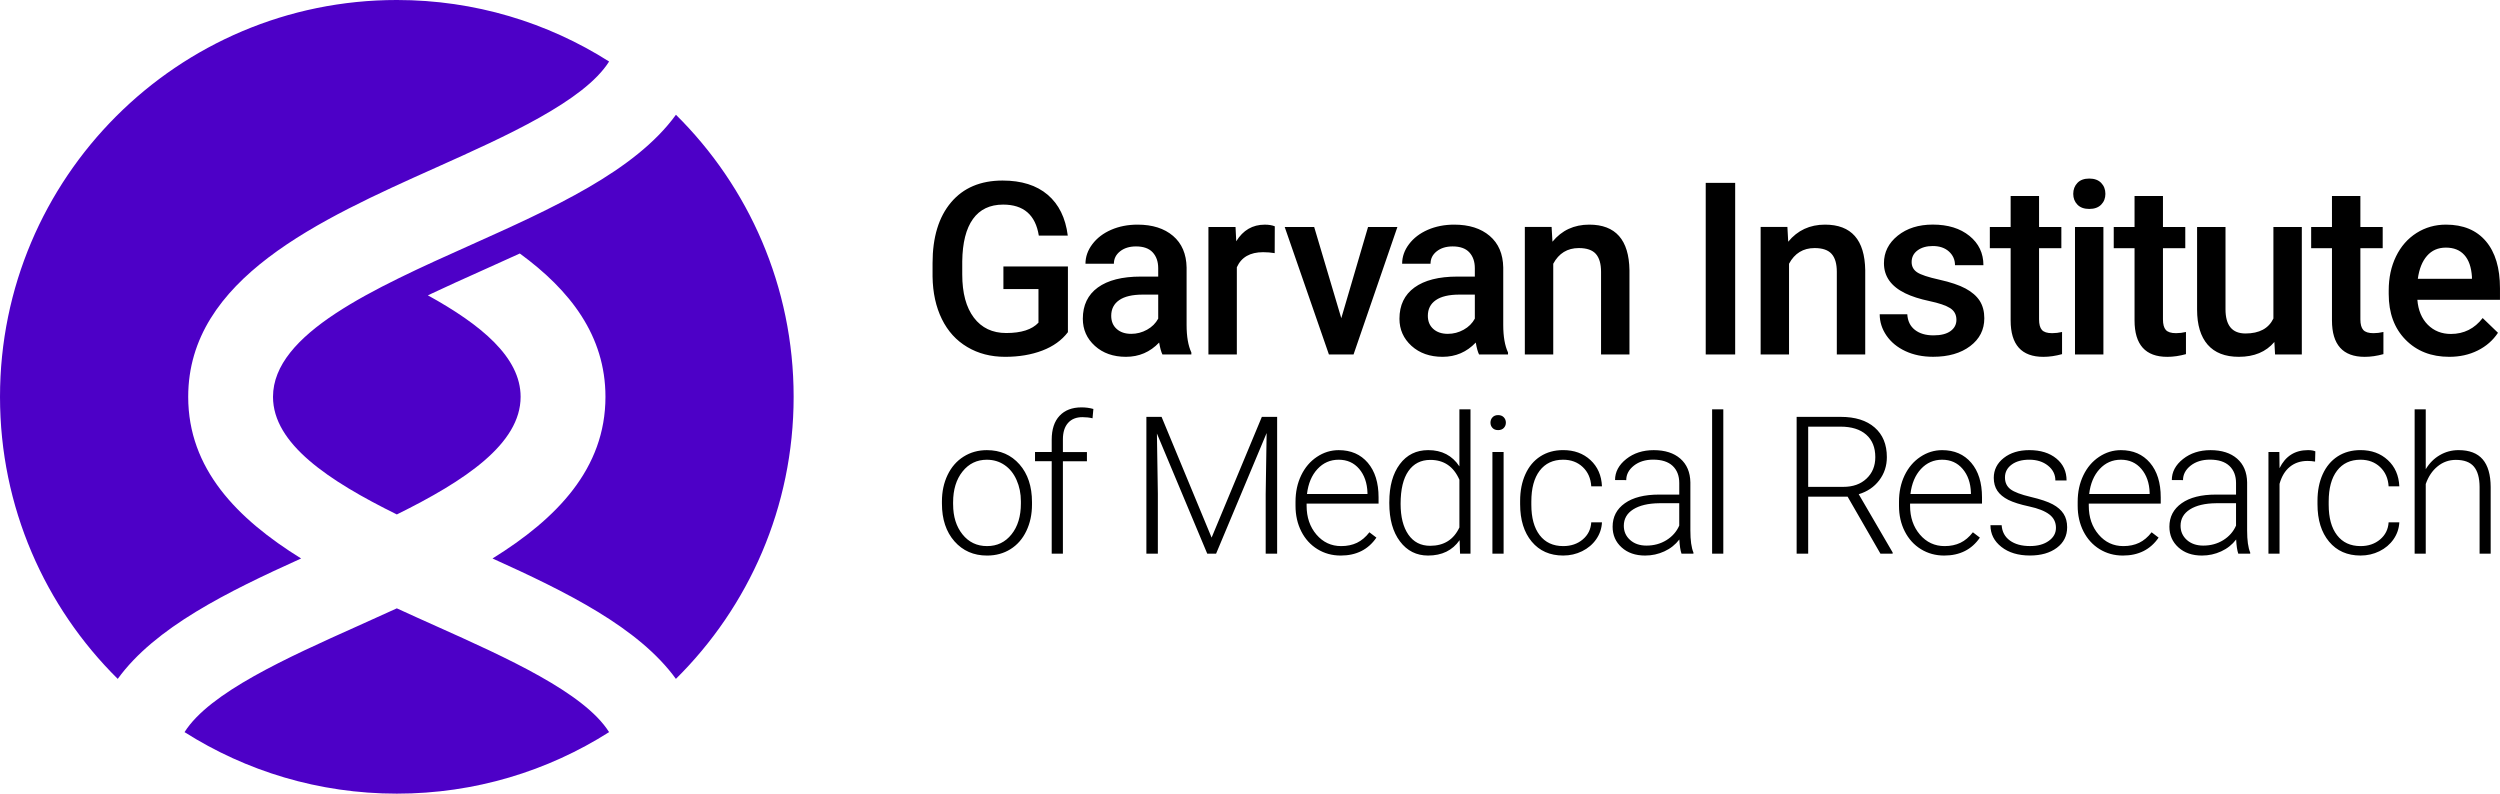
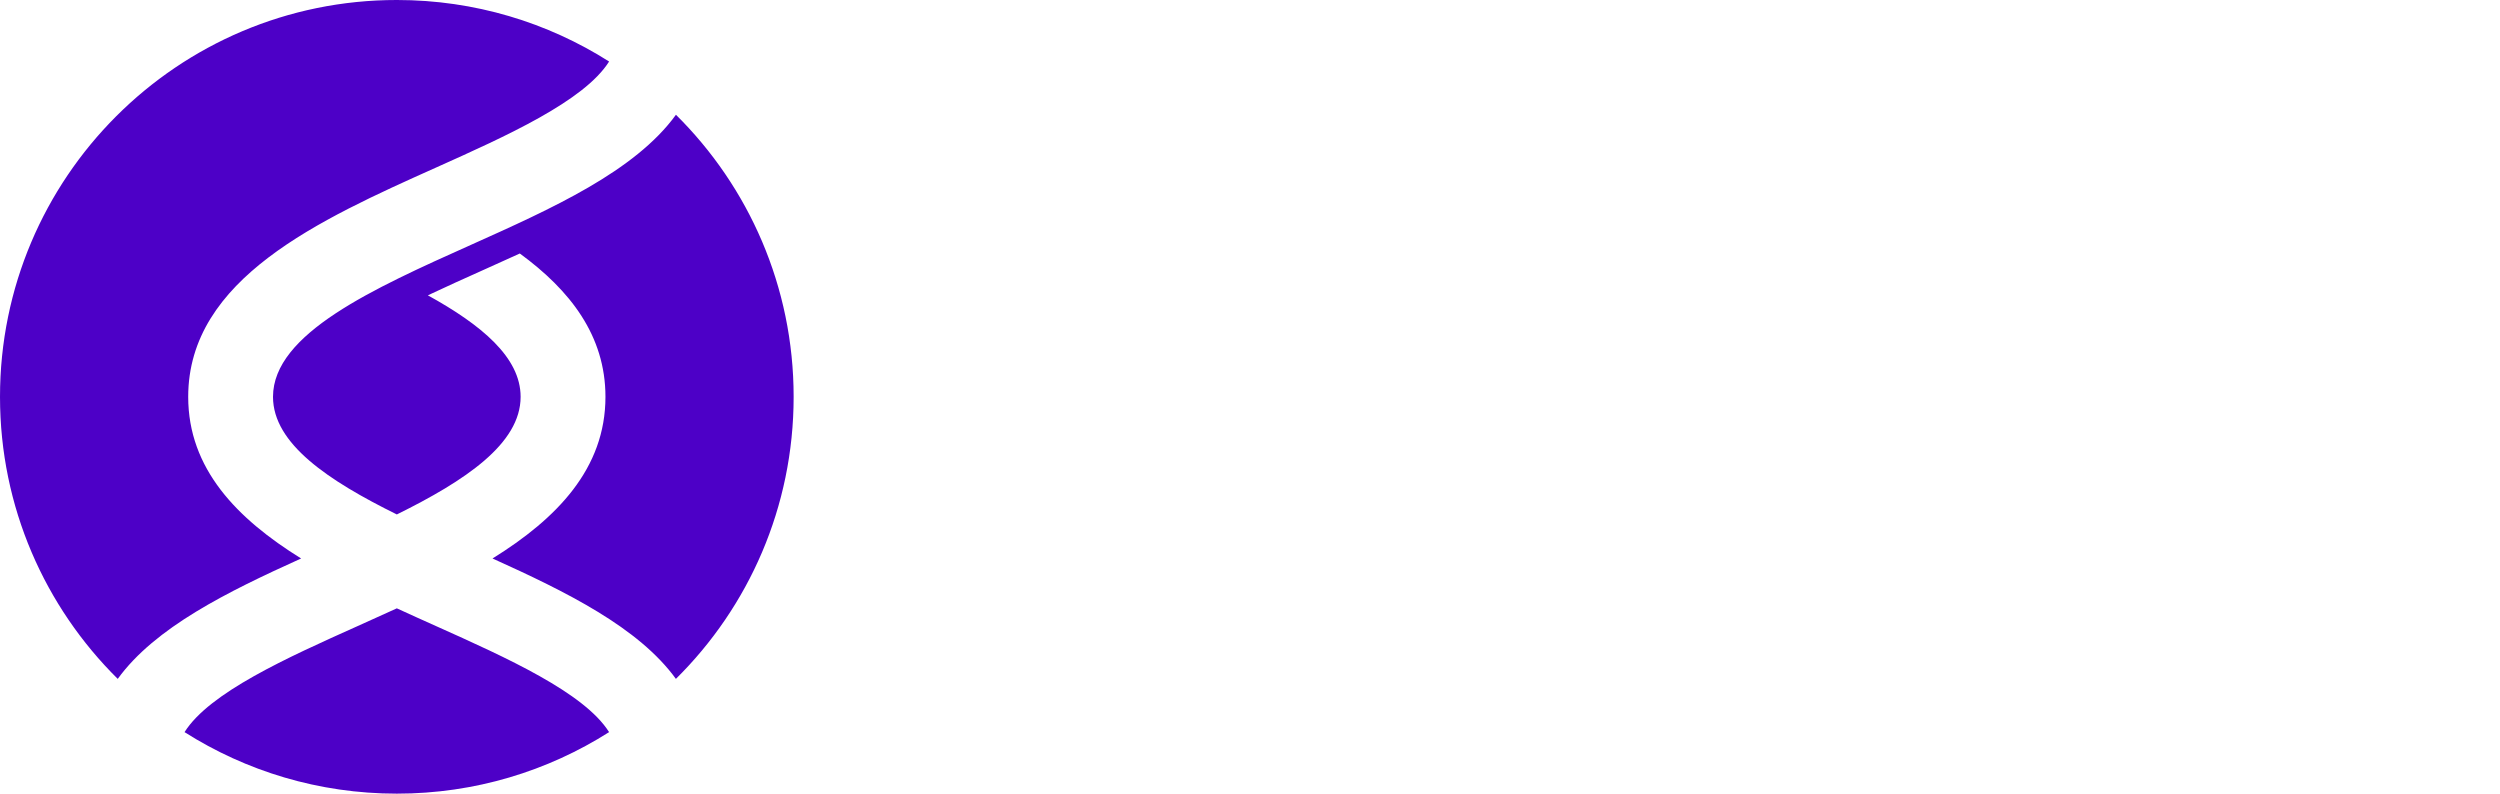
<svg xmlns="http://www.w3.org/2000/svg" version="1.1" id="Layer_1" x="0px" y="0px" width="169.504px" height="53.811px" viewBox="1.993 2.076 169.504 53.811" enable-background="new 1.993 2.076 169.504 53.811" xml:space="preserve">
  <g id="garvan-logo" transform="matrix(1.35, 0, 0, 1.35, -0.7, -0.7)">
-     <path id="Fill-228" d="M123.824,25.621c0.184-0.305,0.419-0.541,0.707-0.707c0.287-0.167,0.6-0.251,0.94-0.251c0.543,0,0.948,0.155,1.212,0.462c0.265,0.31,0.399,0.771,0.402,1.389v3.349h-0.557v-3.355c-0.003-0.456-0.099-0.796-0.287-1.019c-0.19-0.224-0.49-0.336-0.906-0.336c-0.346,0-0.653,0.109-0.919,0.328c-0.267,0.218-0.464,0.514-0.592,0.884v3.497h-0.558v-7.248h0.558V25.621z M120.551,29.483c0.389,0,0.716-0.111,0.98-0.333c0.263-0.222,0.407-0.51,0.428-0.862h0.538c-0.016,0.31-0.112,0.595-0.29,0.851c-0.178,0.256-0.414,0.456-0.709,0.602c-0.294,0.145-0.611,0.216-0.948,0.216c-0.666,0-1.192-0.232-1.581-0.698c-0.388-0.465-0.582-1.092-0.582-1.878v-0.17c0-0.503,0.087-0.948,0.261-1.335c0.176-0.388,0.427-0.687,0.752-0.898c0.326-0.21,0.707-0.316,1.145-0.316c0.555,0,1.013,0.167,1.374,0.501c0.361,0.333,0.553,0.773,0.578,1.317h-0.538c-0.025-0.4-0.168-0.722-0.428-0.968c-0.26-0.245-0.589-0.367-0.985-0.367c-0.506,0-0.898,0.184-1.178,0.552c-0.28,0.368-0.418,0.885-0.418,1.547v0.165c0,0.652,0.138,1.16,0.418,1.525C119.647,29.3,120.042,29.483,120.551,29.483L120.551,29.483z M118.265,25.239c-0.119-0.022-0.245-0.033-0.379-0.033c-0.35,0-0.645,0.099-0.887,0.295c-0.242,0.197-0.414,0.482-0.518,0.856v3.506h-0.557v-5.105h0.548l0.009,0.812c0.297-0.605,0.773-0.907,1.428-0.907c0.156,0,0.279,0.02,0.37,0.061L118.265,25.239z M112.649,29.458c0.375,0,0.708-0.091,1.004-0.273c0.294-0.183,0.509-0.425,0.643-0.732V27.33h-1.002c-0.558,0.006-0.995,0.11-1.311,0.309c-0.315,0.2-0.473,0.475-0.473,0.824c0,0.286,0.106,0.524,0.317,0.713C112.037,29.363,112.312,29.458,112.649,29.458L112.649,29.458z M114.409,29.864c-0.056-0.161-0.091-0.397-0.107-0.713c-0.197,0.258-0.447,0.457-0.752,0.597c-0.304,0.14-0.626,0.21-0.966,0.21c-0.488,0-0.881-0.136-1.183-0.41c-0.301-0.273-0.452-0.62-0.452-1.037c0-0.498,0.206-0.891,0.617-1.181c0.409-0.289,0.981-0.434,1.714-0.434h1.016v-0.58c0-0.365-0.112-0.652-0.335-0.862c-0.223-0.209-0.548-0.313-0.976-0.313c-0.39,0-0.713,0.101-0.969,0.301c-0.255,0.203-0.383,0.444-0.383,0.727l-0.562-0.004c0-0.406,0.187-0.757,0.562-1.055c0.375-0.297,0.835-0.446,1.381-0.446c0.565,0,1.01,0.143,1.336,0.427c0.326,0.285,0.495,0.683,0.503,1.192v2.416c0,0.494,0.051,0.864,0.155,1.108v0.057H114.409z M108.512,25.145c-0.422,0-0.776,0.155-1.065,0.467c-0.289,0.311-0.465,0.73-0.527,1.254h3.038v-0.061c-0.015-0.49-0.155-0.89-0.417-1.199C109.28,25.299,108.936,25.145,108.512,25.145L108.512,25.145z M108.614,29.958c-0.431,0-0.82-0.106-1.168-0.32c-0.348-0.214-0.618-0.512-0.813-0.894c-0.193-0.382-0.29-0.811-0.29-1.285v-0.203c0-0.492,0.095-0.933,0.284-1.326c0.189-0.394,0.452-0.702,0.788-0.927c0.337-0.226,0.702-0.339,1.096-0.339c0.614,0,1.102,0.212,1.463,0.635c0.36,0.424,0.54,1.001,0.54,1.735v0.315h-3.614v0.109c0,0.578,0.164,1.06,0.495,1.446c0.329,0.386,0.743,0.579,1.243,0.579c0.299,0,0.564-0.056,0.793-0.166c0.229-0.11,0.438-0.286,0.625-0.528l0.351,0.268C109.995,29.658,109.398,29.958,108.614,29.958L108.614,29.958z M105.252,28.566c0-0.28-0.112-0.505-0.335-0.675c-0.224-0.169-0.559-0.302-1.009-0.399c-0.449-0.096-0.798-0.206-1.046-0.329c-0.248-0.126-0.432-0.278-0.552-0.456c-0.12-0.181-0.181-0.397-0.181-0.652c0-0.402,0.168-0.735,0.501-0.998c0.334-0.262,0.762-0.394,1.283-0.394c0.565,0,1.018,0.141,1.36,0.422c0.342,0.281,0.512,0.649,0.512,1.102h-0.562c0-0.299-0.124-0.546-0.372-0.746c-0.247-0.197-0.561-0.297-0.938-0.297c-0.368,0-0.665,0.082-0.888,0.248c-0.223,0.165-0.334,0.38-0.334,0.643c0,0.255,0.093,0.453,0.278,0.593c0.186,0.14,0.524,0.268,1.016,0.385c0.491,0.116,0.86,0.24,1.105,0.372c0.245,0.132,0.426,0.291,0.545,0.477c0.119,0.184,0.179,0.411,0.179,0.674c0,0.431-0.172,0.775-0.517,1.033c-0.345,0.258-0.795,0.387-1.351,0.387c-0.59,0-1.068-0.143-1.434-0.432c-0.367-0.288-0.55-0.651-0.55-1.092h0.562c0.022,0.331,0.16,0.587,0.414,0.772c0.254,0.184,0.59,0.277,1.008,0.277c0.391,0,0.706-0.087,0.945-0.26C105.132,29.05,105.252,28.831,105.252,28.566L105.252,28.566z M99.535,25.145c-0.421,0-0.776,0.155-1.065,0.467c-0.288,0.311-0.464,0.73-0.526,1.254h3.037v-0.061c-0.014-0.49-0.153-0.89-0.416-1.199C100.303,25.299,99.96,25.145,99.535,25.145L99.535,25.145z M99.639,29.958c-0.43,0-0.82-0.106-1.168-0.32c-0.348-0.214-0.618-0.512-0.812-0.894c-0.195-0.382-0.29-0.811-0.29-1.285v-0.203c0-0.492,0.094-0.933,0.282-1.326c0.19-0.394,0.452-0.702,0.789-0.927c0.337-0.226,0.702-0.339,1.095-0.339c0.615,0,1.102,0.212,1.463,0.635c0.361,0.424,0.54,1.001,0.54,1.735v0.315h-3.613v0.109c0,0.578,0.164,1.06,0.493,1.446c0.329,0.386,0.744,0.579,1.243,0.579c0.299,0,0.564-0.056,0.793-0.166c0.23-0.11,0.438-0.286,0.626-0.528l0.351,0.268C101.02,29.658,100.421,29.958,99.639,29.958L99.639,29.958z M92.808,26.508h1.765c0.484,0,0.872-0.137,1.165-0.415c0.294-0.277,0.441-0.637,0.441-1.078c0-0.485-0.153-0.862-0.458-1.13c-0.307-0.268-0.736-0.401-1.288-0.401h-1.625V26.508z M94.788,27h-1.98v2.864h-0.58v-6.871h2.214c0.728,0,1.296,0.178,1.704,0.533c0.409,0.356,0.613,0.851,0.613,1.489c0,0.44-0.128,0.828-0.384,1.165c-0.256,0.336-0.6,0.569-1.029,0.697l1.704,2.926v0.061h-0.613L94.788,27z M87.983,29.864h0.562v-7.248h-0.562V29.864z M84.685,29.458c0.375,0,0.709-0.091,1.004-0.273c0.294-0.183,0.509-0.425,0.643-0.732V27.33h-1.001c-0.559,0.006-0.996,0.11-1.311,0.309c-0.315,0.2-0.472,0.475-0.472,0.824c0,0.286,0.105,0.524,0.316,0.713C84.073,29.363,84.348,29.458,84.685,29.458L84.685,29.458z M86.446,29.864c-0.057-0.161-0.093-0.397-0.109-0.713c-0.197,0.258-0.447,0.457-0.752,0.597c-0.304,0.14-0.626,0.21-0.966,0.21c-0.486,0-0.881-0.136-1.182-0.41c-0.302-0.273-0.451-0.62-0.451-1.037c0-0.498,0.205-0.891,0.616-1.181c0.409-0.289,0.982-0.434,1.715-0.434h1.016v-0.58c0-0.365-0.111-0.652-0.333-0.862c-0.224-0.209-0.55-0.313-0.977-0.313c-0.391,0-0.714,0.101-0.969,0.301c-0.256,0.203-0.384,0.444-0.384,0.727l-0.562-0.004c0-0.406,0.187-0.757,0.562-1.055c0.375-0.297,0.835-0.446,1.381-0.446c0.565,0,1.011,0.143,1.336,0.427c0.326,0.285,0.495,0.683,0.504,1.192v2.416c0,0.494,0.051,0.864,0.154,1.108v0.057H86.446z M80.505,29.483c0.39,0,0.717-0.111,0.98-0.333c0.264-0.222,0.407-0.51,0.428-0.862h0.538c-0.014,0.31-0.111,0.595-0.289,0.851c-0.178,0.256-0.414,0.456-0.71,0.602c-0.294,0.145-0.611,0.216-0.948,0.216c-0.665,0-1.191-0.232-1.58-0.698c-0.388-0.465-0.583-1.092-0.583-1.878v-0.17c0-0.503,0.088-0.948,0.263-1.335c0.174-0.388,0.425-0.687,0.752-0.898c0.325-0.21,0.707-0.316,1.144-0.316c0.556,0,1.013,0.167,1.374,0.501c0.36,0.333,0.553,0.773,0.577,1.317h-0.538c-0.025-0.4-0.167-0.722-0.428-0.968c-0.26-0.245-0.589-0.367-0.985-0.367c-0.506,0-0.898,0.184-1.178,0.552c-0.279,0.368-0.418,0.885-0.418,1.547v0.165c0,0.652,0.14,1.16,0.418,1.525C79.602,29.3,79.996,29.483,80.505,29.483L80.505,29.483z M76.949,29.864h0.562v-5.106h-0.562V29.864z M76.851,23.283c0-0.106,0.035-0.196,0.104-0.269c0.068-0.074,0.161-0.11,0.281-0.11c0.118,0,0.213,0.036,0.284,0.11c0.069,0.073,0.105,0.163,0.105,0.269c0,0.106-0.036,0.195-0.105,0.268c-0.071,0.072-0.166,0.107-0.284,0.107c-0.119,0-0.213-0.035-0.281-0.107C76.886,23.479,76.851,23.39,76.851,23.283L76.851,23.283z M72.338,27.363c0,0.651,0.129,1.165,0.388,1.541c0.26,0.375,0.624,0.564,1.095,0.564c0.69,0,1.18-0.306,1.47-0.921v-2.396c-0.29-0.664-0.777-0.997-1.46-0.997c-0.472,0-0.839,0.187-1.1,0.56C72.469,26.087,72.338,26.637,72.338,27.363L72.338,27.363z M71.771,27.264c0-0.792,0.176-1.424,0.527-1.895c0.351-0.471,0.828-0.706,1.43-0.706c0.683,0,1.204,0.272,1.563,0.817v-2.864h0.557v7.248h-0.524l-0.023-0.679c-0.359,0.515-0.887,0.773-1.583,0.773c-0.583,0-1.054-0.236-1.411-0.71c-0.358-0.473-0.537-1.113-0.537-1.918V27.264z M69.228,25.145c-0.422,0-0.776,0.155-1.065,0.467c-0.289,0.311-0.465,0.73-0.527,1.254h3.038v-0.061c-0.016-0.49-0.155-0.89-0.416-1.199C69.996,25.299,69.652,25.145,69.228,25.145L69.228,25.145z M69.331,29.958c-0.431,0-0.82-0.106-1.168-0.32c-0.349-0.214-0.619-0.512-0.813-0.894c-0.193-0.382-0.29-0.811-0.29-1.285v-0.203c0-0.492,0.095-0.933,0.284-1.326c0.19-0.394,0.452-0.702,0.789-0.927c0.337-0.226,0.702-0.339,1.095-0.339c0.614,0,1.102,0.212,1.463,0.635c0.36,0.424,0.54,1.001,0.54,1.735v0.315h-3.614v0.109c0,0.578,0.165,1.06,0.493,1.446c0.331,0.386,0.745,0.579,1.243,0.579c0.3,0,0.564-0.056,0.794-0.166c0.229-0.11,0.437-0.286,0.624-0.528l0.351,0.268C70.711,29.658,70.114,29.958,69.331,29.958L69.331,29.958z M60.333,22.993l2.513,6.064l2.523-6.064h0.768v6.871h-0.575v-2.991l0.047-3.067l-2.538,6.058h-0.444l-2.528-6.035l0.047,3.024v3.011H59.57v-6.871H60.333z M54.815,29.864V25.22h-0.838v-0.462h0.838V24.14c0-0.522,0.132-0.923,0.396-1.203c0.264-0.281,0.632-0.421,1.102-0.421c0.212,0,0.41,0.027,0.595,0.08l-0.043,0.468c-0.156-0.038-0.326-0.057-0.509-0.057c-0.31,0-0.55,0.098-0.722,0.292c-0.171,0.194-0.257,0.468-0.257,0.825v0.635h1.207v0.462h-1.207v4.643H54.815z M49.864,27.392c0,0.609,0.157,1.111,0.47,1.502c0.314,0.393,0.725,0.589,1.234,0.589c0.506,0,0.915-0.196,1.228-0.589c0.314-0.391,0.471-0.907,0.471-1.549v-0.109c0-0.391-0.072-0.747-0.216-1.071c-0.143-0.325-0.344-0.575-0.604-0.753c-0.259-0.177-0.556-0.266-0.89-0.266c-0.499,0-0.906,0.197-1.221,0.592c-0.315,0.395-0.473,0.911-0.473,1.551V27.392z M49.302,27.236c0-0.49,0.095-0.933,0.284-1.326c0.189-0.394,0.455-0.7,0.8-0.918c0.345-0.219,0.736-0.328,1.173-0.328c0.674,0,1.22,0.238,1.639,0.715c0.418,0.477,0.627,1.11,0.627,1.895v0.119c0,0.493-0.094,0.938-0.284,1.332c-0.188,0.395-0.455,0.699-0.798,0.913c-0.343,0.214-0.735,0.32-1.175,0.32c-0.671,0-1.216-0.238-1.636-0.714c-0.42-0.477-0.63-1.108-0.63-1.895V27.236z M124.836,14.492c-0.392,0-0.708,0.138-0.949,0.414c-0.241,0.276-0.394,0.66-0.461,1.154h2.718v-0.107c-0.032-0.481-0.159-0.845-0.382-1.091C125.54,14.615,125.23,14.492,124.836,14.492L124.836,14.492z M125.005,19.977c-0.904,0-1.636-0.287-2.198-0.861c-0.562-0.574-0.843-1.338-0.843-2.292v-0.178c0-0.639,0.122-1.21,0.367-1.713c0.245-0.503,0.588-0.894,1.03-1.175c0.442-0.28,0.936-0.42,1.479-0.42c0.865,0,1.533,0.278,2.005,0.834c0.471,0.556,0.707,1.343,0.707,2.36v0.581h-4.149c0.042,0.528,0.218,0.946,0.524,1.254c0.309,0.308,0.694,0.462,1.16,0.462c0.653,0,1.186-0.267,1.596-0.799l0.768,0.74c-0.253,0.383-0.593,0.679-1.018,0.89C126.011,19.871,125.534,19.977,125.005,19.977L125.005,19.977z M120.541,11.9v1.556h1.121v1.065h-1.121v3.575c0,0.245,0.048,0.421,0.144,0.53c0.096,0.108,0.266,0.163,0.513,0.163c0.165,0,0.331-0.02,0.5-0.06v1.113c-0.325,0.09-0.638,0.136-0.94,0.136c-1.095,0-1.644-0.609-1.644-1.829v-3.627h-1.045v-1.065h1.045V11.9H120.541z M116.221,19.232c-0.42,0.497-1.014,0.745-1.785,0.745c-0.689,0-1.21-0.204-1.564-0.609c-0.355-0.407-0.532-0.994-0.532-1.764v-4.148h1.427v4.131c0,0.813,0.334,1.218,1.003,1.218c0.693,0,1.161-0.25,1.403-0.751v-4.598h1.427v6.402h-1.344L116.221,19.232z M110.626,11.9v1.556h1.121v1.065h-1.121v3.575c0,0.245,0.047,0.421,0.143,0.53c0.095,0.108,0.267,0.163,0.514,0.163c0.165,0,0.331-0.02,0.498-0.06v1.113c-0.324,0.09-0.637,0.136-0.938,0.136c-1.097,0-1.644-0.609-1.644-1.829v-3.627h-1.045v-1.065h1.045V11.9H110.626z M106.208,19.858h1.427v-6.402h-1.427V19.858z M106.12,11.793c0-0.221,0.071-0.404,0.21-0.55c0.138-0.146,0.336-0.219,0.595-0.219c0.258,0,0.458,0.073,0.599,0.219c0.14,0.146,0.211,0.329,0.211,0.55c0,0.217-0.071,0.397-0.211,0.541c-0.141,0.144-0.341,0.216-0.599,0.216c-0.259,0-0.457-0.072-0.595-0.216C106.191,12.191,106.12,12.01,106.12,11.793L106.12,11.793z M104.403,11.9v1.556h1.12v1.065h-1.12v3.575c0,0.245,0.047,0.421,0.143,0.53c0.095,0.108,0.267,0.163,0.514,0.163c0.165,0,0.33-0.02,0.498-0.06v1.113c-0.325,0.09-0.637,0.136-0.938,0.136c-1.097,0-1.644-0.609-1.644-1.829v-3.627h-1.045v-1.065h1.045V11.9H104.403z M100.253,18.118c0-0.256-0.105-0.451-0.314-0.586c-0.209-0.134-0.557-0.252-1.042-0.355c-0.486-0.103-0.89-0.233-1.215-0.391c-0.712-0.346-1.069-0.85-1.069-1.509c0-0.552,0.231-1.013,0.693-1.385c0.462-0.371,1.049-0.556,1.761-0.556c0.759,0,1.372,0.189,1.84,0.567c0.468,0.379,0.702,0.871,0.702,1.474h-1.427c0-0.276-0.102-0.505-0.305-0.689c-0.204-0.184-0.474-0.275-0.81-0.275c-0.313,0-0.569,0.073-0.766,0.219c-0.197,0.146-0.297,0.341-0.297,0.586c0,0.221,0.093,0.393,0.276,0.515c0.184,0.123,0.556,0.246,1.115,0.37c0.56,0.125,0.999,0.273,1.317,0.444c0.319,0.172,0.556,0.378,0.711,0.618c0.154,0.241,0.231,0.533,0.231,0.876c0,0.576-0.237,1.042-0.71,1.399c-0.474,0.357-1.094,0.536-1.861,0.536c-0.521,0-0.985-0.095-1.391-0.284c-0.407-0.19-0.723-0.45-0.951-0.781c-0.227-0.332-0.341-0.689-0.341-1.071h1.386c0.019,0.34,0.147,0.601,0.382,0.785c0.234,0.183,0.545,0.275,0.932,0.275c0.376,0,0.661-0.072,0.858-0.216C100.155,18.54,100.253,18.351,100.253,18.118L100.253,18.118z M91.764,13.456l0.041,0.74c0.469-0.572,1.087-0.858,1.848-0.858c1.324,0,1.997,0.764,2.02,2.289v4.231h-1.427V15.71c0-0.406-0.086-0.706-0.261-0.902c-0.174-0.195-0.459-0.293-0.854-0.293c-0.575,0-1.003,0.263-1.285,0.787v4.555h-1.426v-6.402H91.764z M87.662,19.858h1.479v-8.616h-1.479V19.858z M79.922,13.456l0.042,0.74c0.469-0.572,1.085-0.858,1.849-0.858c1.322,0,1.995,0.764,2.019,2.289v4.231h-1.427V15.71c0-0.406-0.088-0.706-0.262-0.902c-0.174-0.195-0.458-0.293-0.854-0.293c-0.574,0-1.004,0.263-1.285,0.787v4.555h-1.427v-6.402H79.922z M74.71,18.823c0.281,0,0.546-0.069,0.795-0.207c0.249-0.138,0.435-0.324,0.561-0.557v-1.207h-0.769c-0.529,0-0.926,0.093-1.192,0.279c-0.266,0.185-0.399,0.447-0.399,0.786c0,0.277,0.091,0.497,0.273,0.659C74.161,18.741,74.405,18.823,74.71,18.823L74.71,18.823z M76.278,19.858c-0.062-0.122-0.118-0.32-0.165-0.598c-0.454,0.478-1.009,0.717-1.667,0.717c-0.637,0-1.157-0.184-1.561-0.55c-0.402-0.367-0.605-0.82-0.605-1.361c0-0.683,0.252-1.206,0.754-1.571c0.503-0.365,1.223-0.548,2.157-0.548h0.875v-0.42c0-0.332-0.092-0.596-0.276-0.796c-0.184-0.199-0.463-0.299-0.839-0.299c-0.325,0-0.592,0.082-0.799,0.246c-0.208,0.164-0.311,0.372-0.311,0.625h-1.426c0-0.352,0.115-0.68,0.346-0.985c0.231-0.306,0.545-0.546,0.942-0.72c0.398-0.173,0.841-0.26,1.33-0.26c0.743,0,1.337,0.188,1.779,0.565c0.443,0.378,0.669,0.906,0.681,1.589v2.888c0,0.576,0.08,1.036,0.24,1.379v0.1H76.278z M69.359,18.037l1.344-4.581h1.474l-2.202,6.402h-1.238l-2.22-6.402h1.48L69.359,18.037z M66.014,14.77c-0.187-0.032-0.381-0.048-0.581-0.048c-0.653,0-1.094,0.252-1.32,0.757v4.379h-1.427v-6.402h1.361l0.036,0.717c0.344-0.557,0.822-0.834,1.432-0.834c0.203,0,0.372,0.028,0.504,0.083L66.014,14.77z M58.808,18.823c0.281,0,0.546-0.069,0.795-0.207c0.249-0.138,0.435-0.324,0.561-0.557v-1.207h-0.77c-0.528,0-0.926,0.093-1.191,0.279c-0.266,0.185-0.399,0.447-0.399,0.786c0,0.277,0.091,0.497,0.273,0.659C58.259,18.741,58.503,18.823,58.808,18.823L58.808,18.823z M60.376,19.858c-0.063-0.122-0.118-0.32-0.165-0.598c-0.454,0.478-1.01,0.717-1.667,0.717c-0.637,0-1.157-0.184-1.561-0.55s-0.605-0.82-0.605-1.361c0-0.683,0.252-1.206,0.754-1.571c0.503-0.365,1.222-0.548,2.157-0.548h0.875v-0.42c0-0.332-0.093-0.596-0.277-0.796c-0.183-0.199-0.463-0.299-0.839-0.299c-0.324,0-0.591,0.082-0.798,0.246c-0.208,0.164-0.312,0.372-0.312,0.625h-1.427c0-0.352,0.116-0.68,0.347-0.985c0.231-0.306,0.544-0.546,0.942-0.72c0.397-0.173,0.841-0.26,1.329-0.26c0.744,0,1.337,0.188,1.78,0.565c0.442,0.378,0.669,0.906,0.681,1.589v2.888c0,0.576,0.079,1.036,0.239,1.379v0.1H60.376z M55.628,18.74c-0.31,0.407-0.738,0.714-1.286,0.923c-0.547,0.209-1.17,0.314-1.866,0.314c-0.716,0-1.351-0.164-1.901-0.492c-0.553-0.327-0.978-0.795-1.277-1.405c-0.299-0.609-0.455-1.32-0.467-2.133v-0.675c0-1.302,0.31-2.318,0.928-3.05c0.617-0.732,1.481-1.098,2.588-1.098c0.951,0,1.706,0.238,2.266,0.714c0.559,0.476,0.896,1.158,1.009,2.05h-1.455c-0.165-1.037-0.762-1.556-1.79-1.556c-0.666,0-1.172,0.242-1.518,0.724c-0.346,0.482-0.525,1.191-0.537,2.125v0.662c0,0.931,0.195,1.653,0.584,2.168c0.39,0.514,0.931,0.771,1.624,0.771c0.758,0,1.298-0.174,1.62-0.521v-1.687h-1.761v-1.136h3.24V18.74z" />
    <path id="Fill-231" fill="#4D00C7" d="M7.908,36.152c1.874-2.585,5.501-4.37,9.21-6.047c-3.228-2.001-5.671-4.511-5.671-8.119c0-5.934,6.612-8.898,12.446-11.514c3.528-1.582,7.442-3.339,8.693-5.326c-3.083-1.956-6.74-3.09-10.66-3.09c-11.008,0-19.931,8.923-19.931,19.93C1.995,27.528,4.257,32.54,7.908,36.152 M23.893,33.5c-0.65-0.292-1.309-0.587-1.968-0.891c-0.66,0.304-1.319,0.599-1.969,0.891c-3.528,1.582-7.442,3.338-8.693,5.326c3.084,1.956,6.74,3.09,10.662,3.09c3.921,0,7.577-1.134,10.66-3.09C31.335,36.839,27.421,35.082,23.893,33.5 M41.854,21.986c0,5.542-2.261,10.554-5.913,14.166c-1.874-2.585-5.501-4.37-9.21-6.047c3.227-2.001,5.672-4.511,5.672-8.119c0-3.075-1.777-5.353-4.301-7.198c-0.63,0.289-1.262,0.574-1.89,0.854c-0.883,0.397-1.814,0.813-2.729,1.247c2.679,1.479,4.659,3.109,4.659,5.097c0,2.358-2.785,4.213-6.217,5.908c-3.434-1.696-6.219-3.55-6.219-5.908c0-3.174,5.048-5.438,9.931-7.627c4.074-1.827,8.247-3.699,10.306-6.539C39.593,11.433,41.854,16.445,41.854,21.986" />
  </g>
</svg>